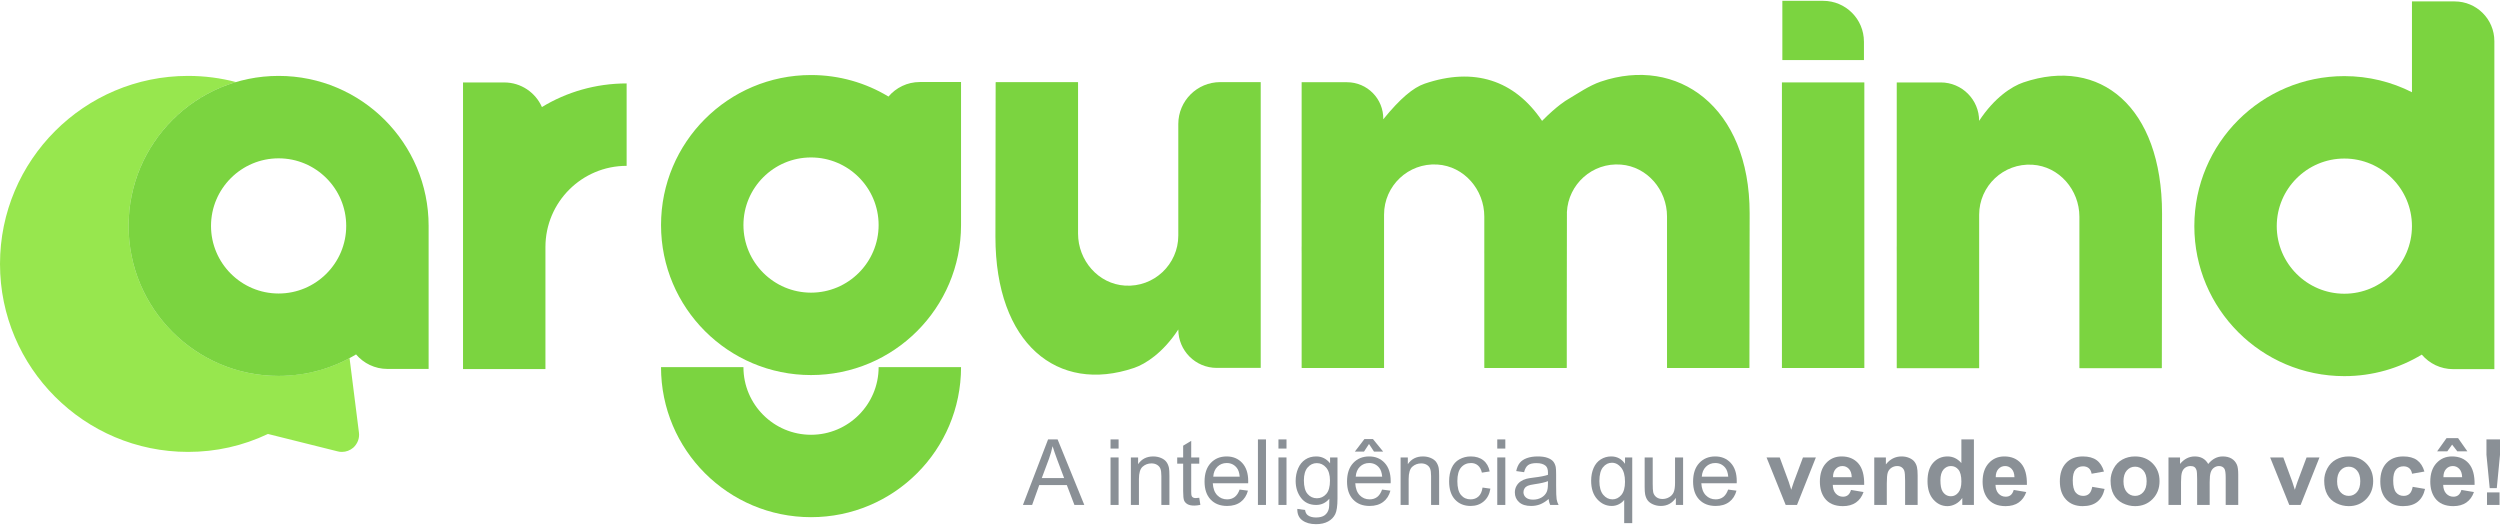
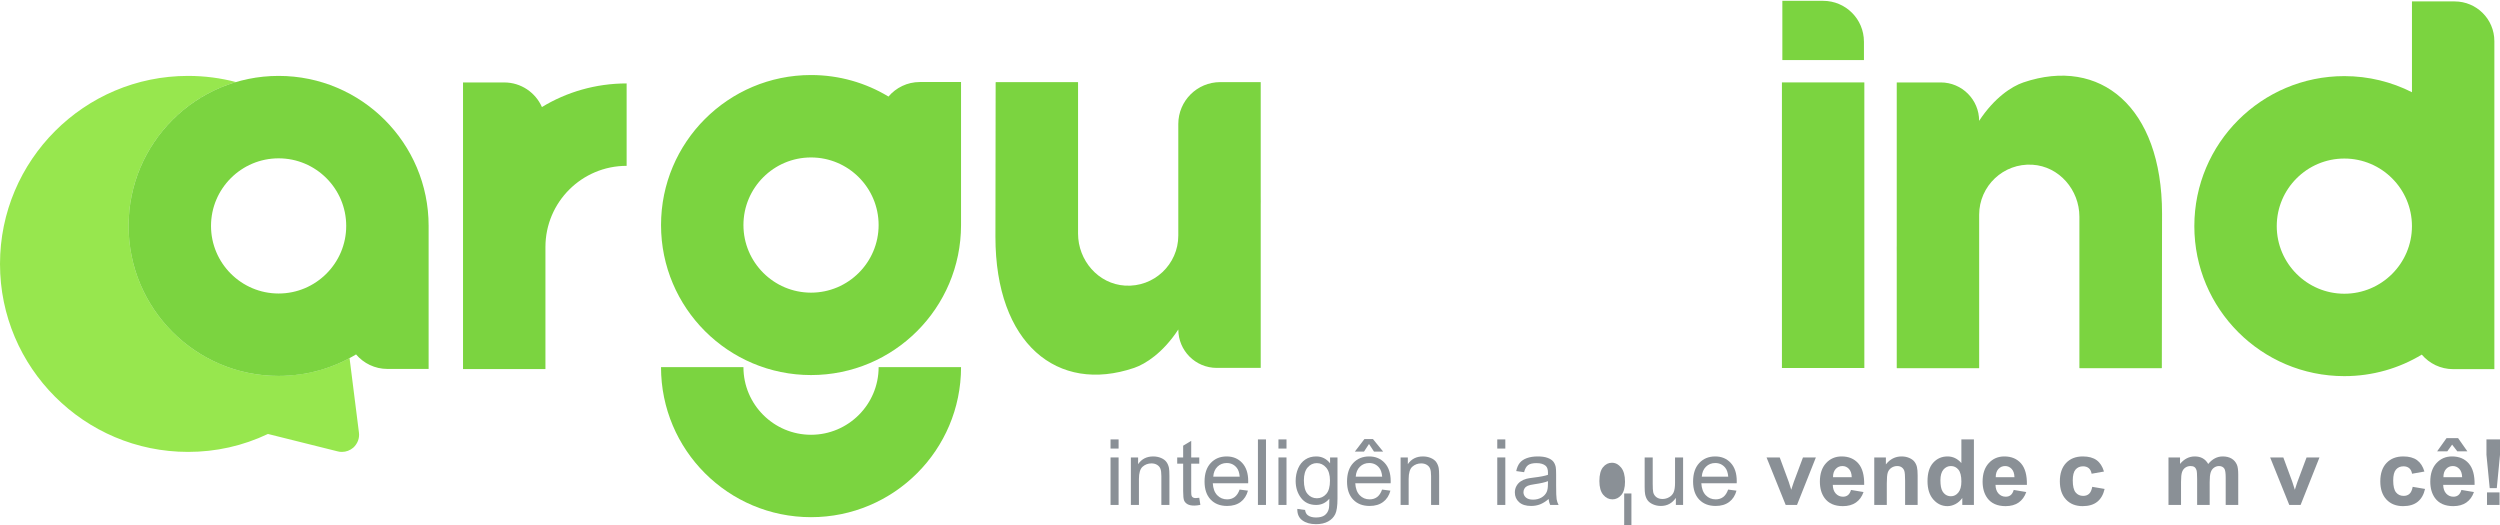
<svg xmlns="http://www.w3.org/2000/svg" xml:space="preserve" width="600px" height="126px" version="1.1" style="shape-rendering:geometricPrecision; text-rendering:geometricPrecision; image-rendering:optimizeQuality; fill-rule:evenodd; clip-rule:evenodd" viewBox="0 0 653150 136727">
  <defs>
    <style type="text/css">
   
    .fil1 {fill:#97E74E}
    .fil0 {fill:#8A9096;fill-rule:nonzero}
    .fil2 {fill:#4FC500;fill-opacity:0.749}
   
  </style>
  </defs>
  <g id="Camada_x0020_1">
-     <path class="fil0" d="M267251 131705l6568 -17122 2491 0 6974 17122 -2582 0 -1981 -5189 -7210 0 -1857 5189 -2403 0zm4926 -7030l5835 0 -1786 -4747c-538,-1443 -945,-2635 -1227,-3575 -236,1116 -551,2212 -945,3296l-1877 5026z" />
    <path id="1" class="fil0" d="M290139 116975l0 -2392 2105 0 0 2392 -2105 0zm0 14730l0 -12411 2105 0 0 12411 -2105 0z" />
    <path id="2" class="fil0" d="M295452 131705l0 -12411 1889 0 0 1762c909,-1351 2224,-2025 3942,-2025 749,0 1435,136 2060,403 626,267 1096,621 1407,1056 311,434 530,952 654,1550 75,391 115,1072 115,2045l0 7620 -2104 0 0 -7541c0,-856 -80,-1498 -243,-1921 -163,-422 -454,-761 -869,-1016 -414,-251 -905,-379 -1463,-379 -892,0 -1662,283 -2311,853 -650,566 -973,1646 -973,3233l0 6771 -2104 0z" />
    <path id="3" class="fil0" d="M313319 129828l287 1857c-590,124 -1120,187 -1582,187 -761,0 -1351,-119 -1774,-362 -418,-243 -713,-558 -885,-953 -171,-394 -255,-1223 -255,-2487l0 -7150 -1554 0 0 -1626 1554 0 0 -3069 2105 -1263 0 4332 2104 0 0 1626 -2104 0 0 7270c0,602 36,988 111,1159 72,172 192,307 359,411 167,100 407,151 717,151 232,0 538,-28 917,-83z" />
    <path id="4" class="fil0" d="M323861 127687l2176 287c-339,1264 -973,2248 -1897,2946 -925,697 -2105,1048 -3543,1048 -1810,0 -3245,-558 -4305,-1674 -1060,-1112 -1590,-2678 -1590,-4691 0,-2080 534,-3698 1606,-4846 1072,-1152 2463,-1726 4173,-1726 1654,0 3005,562 4053,1690 1048,1128 1574,2714 1574,4759 0,123 -3,311 -12,558l-9242 0c80,1359 462,2403 1156,3124 689,721 1554,1084 2587,1084 769,0 1426,-203 1968,-610 546,-406 977,-1056 1296,-1949zm-6887 -3371l6911 0c-92,-1044 -359,-1826 -794,-2348 -665,-809 -1534,-1215 -2598,-1215 -965,0 -1774,323 -2431,968 -654,646 -1017,1511 -1088,2595z" />
    <polygon id="5" class="fil0" points="328647,131705 328647,114583 330752,114583 330752,131705 " />
    <path id="6" class="fil0" d="M334008 116975l0 -2392 2104 0 0 2392 -2104 0zm0 14730l0 -12411 2104 0 0 12411 -2104 0z" />
    <path id="7" class="fil0" d="M338934 132733l2032 287c84,630 323,1088 714,1379 522,387 1235,582 2140,582 972,0 1726,-195 2256,-582 530,-386 888,-932 1076,-1630 107,-426 159,-1323 151,-2690 -920,1084 -2064,1626 -3435,1626 -1706,0 -3029,-614 -3962,-1845 -936,-1228 -1403,-2702 -1403,-4420 0,-1184 215,-2276 642,-3276 426,-1001 1048,-1770 1861,-2316 813,-546 1770,-817 2870,-817 1462,0 2670,598 3619,1794l0 -1531 1937 0 0 10717c0,1933 -196,3300 -590,4105 -391,805 -1017,1443 -1866,1909 -852,466 -1901,702 -3144,702 -1479,0 -2671,-331 -3579,-997 -913,-661 -1351,-1662 -1319,-2997zm1721 -7445c0,1622 323,2806 969,3551 649,746 1459,1120 2431,1120 968,0 1778,-370 2435,-1112 654,-741 981,-1905 981,-3491 0,-1514 -339,-2658 -1013,-3427 -673,-770 -1486,-1152 -2435,-1152 -936,0 -1729,378 -2387,1136 -654,757 -981,1881 -981,3375z" />
    <path id="8" class="fil0" d="M361085 127687l2176 287c-339,1264 -972,2248 -1897,2946 -925,697 -2104,1048 -3543,1048 -1809,0 -3244,-558 -4304,-1674 -1060,-1112 -1591,-2678 -1591,-4691 0,-2080 534,-3698 1607,-4846 1072,-1152 2463,-1726 4172,-1726 1654,0 3005,562 4054,1690 1048,1128 1574,2714 1574,4759 0,123 -4,311 -12,558l-9242 0c79,1359 462,2403 1155,3124 690,721 1555,1084 2587,1084 769,0 1427,-203 1969,-610 546,-406 976,-1056 1295,-1949zm-6887 -3371l6911 0c-92,-1044 -359,-1826 -793,-2348 -666,-809 -1535,-1215 -2599,-1215 -964,0 -1773,323 -2431,968 -653,646 -1016,1511 -1088,2595zm3467 -8537l-1303 1985 -2391 0 2499 -3276 2224 0 2666 3276 -2391 0 -1304 -1985z" />
    <path id="9" class="fil0" d="M365920 131705l0 -12411 1889 0 0 1762c908,-1351 2224,-2025 3941,-2025 750,0 1435,136 2061,403 626,267 1096,621 1407,1056 310,434 530,952 653,1550 76,391 116,1072 116,2045l0 7620 -2105 0 0 -7541c0,-856 -79,-1498 -243,-1921 -163,-422 -454,-761 -868,-1016 -415,-251 -905,-379 -1463,-379 -893,0 -1662,283 -2312,853 -649,566 -972,1646 -972,3233l0 6771 -2104 0z" />
-     <path id="10" class="fil0" d="M387326 127162l2056 286c-227,1415 -801,2519 -1730,3320 -928,801 -2072,1200 -3423,1200 -1694,0 -3057,-554 -4085,-1662 -1032,-1108 -1547,-2694 -1547,-4759 0,-1339 224,-2507 666,-3511 442,-1000 1116,-1753 2025,-2252 904,-502 1889,-753 2957,-753 1343,0 2447,339 3300,1020 857,682 1407,1650 1646,2902l-2033 311c-195,-833 -538,-1459 -1036,-1882 -494,-418 -1092,-629 -1794,-629 -1060,0 -1921,378 -2586,1136 -662,761 -993,1957 -993,3598 0,1666 319,2874 957,3627 642,754 1475,1132 2499,1132 829,0 1518,-251 2068,-757 554,-502 905,-1279 1053,-2327z" />
    <path id="11" class="fil0" d="M391176 116975l0 -2392 2104 0 0 2392 -2104 0zm0 14730l0 -12411 2104 0 0 12411 -2104 0z" />
    <path id="12" class="fil0" d="M404595 130151c-781,665 -1535,1131 -2256,1407 -722,274 -1495,410 -2324,410 -1363,0 -2411,-331 -3144,-996 -734,-662 -1100,-1511 -1100,-2543 0,-606 139,-1160 414,-1662 279,-502 642,-901 1088,-1204 451,-303 953,-534 1515,-689 414,-108 1040,-211 1873,-315 1698,-199 2953,-443 3754,-721 8,-287 12,-471 12,-546 0,-853 -199,-1455 -598,-1806 -538,-474 -1339,-709 -2399,-709 -992,0 -1726,175 -2196,522 -474,347 -821,960 -1048,1845l-2056 -287c187,-881 494,-1594 924,-2136 430,-542 1052,-957 1865,-1252 809,-291 1754,-438 2822,-438 1060,0 1925,124 2591,375 661,251 1151,562 1462,940 311,379 530,857 658,1435 68,359 104,1004 104,1933l0 2790c0,1949 43,3180 131,3702 84,523 259,1021 514,1499l-2200 0c-211,-442 -347,-961 -406,-1554zm-168 -4664c-765,311 -1913,574 -3443,790 -869,123 -1483,263 -1842,418 -358,156 -633,383 -829,678 -195,299 -294,629 -294,996 0,554 211,1020 637,1391 427,371 1048,558 1865,558 810,0 1531,-175 2165,-530 629,-351 1096,-833 1390,-1443 228,-474 339,-1172 339,-2092l12 -766z" />
-     <path id="13" class="fil0" d="M424335 136464l0 -6090c-327,458 -785,837 -1371,1140 -586,303 -1212,454 -1873,454 -1471,0 -2734,-586 -3799,-1762 -1060,-1171 -1590,-2782 -1590,-4822 0,-1244 215,-2359 646,-3348 434,-984 1060,-1734 1881,-2240 821,-510 1722,-765 2702,-765 1535,0 2738,642 3619,1929l0 -1666 1889 0 0 17170 -2104 0zm-6481 -11000c0,1594 335,2789 1005,3587 669,797 1470,1195 2407,1195 897,0 1666,-378 2316,-1136 645,-761 968,-1913 968,-3459 0,-1650 -343,-2889 -1024,-3722 -682,-833 -1479,-1248 -2400,-1248 -912,0 -1685,387 -2319,1160 -634,773 -953,1981 -953,3623z" />
+     <path id="13" class="fil0" d="M424335 136464l0 -6090l0 -1666 1889 0 0 17170 -2104 0zm-6481 -11000c0,1594 335,2789 1005,3587 669,797 1470,1195 2407,1195 897,0 1666,-378 2316,-1136 645,-761 968,-1913 968,-3459 0,-1650 -343,-2889 -1024,-3722 -682,-833 -1479,-1248 -2400,-1248 -912,0 -1685,387 -2319,1160 -634,773 -953,1981 -953,3623z" />
    <path id="14" class="fil0" d="M437838 131705l0 -1845c-965,1407 -2272,2108 -3926,2108 -729,0 -1411,-140 -2045,-419 -633,-282 -1104,-633 -1410,-1056 -307,-426 -523,-944 -646,-1558 -84,-415 -128,-1068 -128,-1961l0 -7680 2105 0 0 6867c0,1096 44,1837 127,2216 132,554 411,985 841,1299 427,315 953,475 1582,475 630,0 1220,-160 1770,-483 550,-323 941,-765 1172,-1319 227,-554 342,-1363 342,-2419l0 -6636 2105 0 0 12411 -1889 0z" />
    <path id="15" class="fil0" d="M451496 127687l2176 287c-339,1264 -972,2248 -1897,2946 -925,697 -2104,1048 -3543,1048 -1809,0 -3244,-558 -4304,-1674 -1061,-1112 -1591,-2678 -1591,-4691 0,-2080 534,-3698 1607,-4846 1072,-1152 2462,-1726 4172,-1726 1654,0 3005,562 4054,1690 1048,1128 1574,2714 1574,4759 0,123 -4,311 -12,558l-9243 0c80,1359 463,2403 1156,3124 690,721 1555,1084 2587,1084 769,0 1427,-203 1969,-610 546,-406 976,-1056 1295,-1949zm-6887 -3371l6911 0c-92,-1044 -359,-1826 -793,-2348 -666,-809 -1535,-1215 -2599,-1215 -964,0 -1773,323 -2431,968 -654,646 -1016,1511 -1088,2595z" />
    <path id="16" class="fil0" d="M466529 131705l-5001 -12411 3443 0 2335 6333 678 2116c179,-538 295,-892 339,-1064 111,-350 227,-701 354,-1052l2368 -6333 3372 0 -4930 12411 -2958 0z" />
    <path id="17" class="fil0" d="M483591 127783l3276 550c-418,1200 -1084,2113 -1988,2742 -909,626 -2045,941 -3404,941 -2156,0 -3754,-706 -4787,-2116 -817,-1132 -1227,-2559 -1227,-4285 0,-2056 538,-3671 1610,-4834 1072,-1168 2431,-1750 4073,-1750 1841,0 3296,610 4364,1829 1064,1220 1574,3089 1527,5608l-8202 0c23,972 286,1730 793,2272 502,542 1132,813 1881,813 514,0 944,-140 1291,-419 351,-279 614,-729 793,-1351zm192 -3324c-24,-952 -268,-1678 -734,-2172 -466,-498 -1032,-745 -1702,-745 -713,0 -1303,263 -1769,785 -466,522 -694,1236 -686,2132l4891 0z" />
    <path id="18" class="fil0" d="M501004 131705l-3276 0 0 -6325c0,-1339 -72,-2204 -211,-2595 -144,-394 -371,-697 -690,-916 -319,-219 -701,-327 -1148,-327 -574,0 -1088,155 -1542,466 -458,311 -769,726 -937,1236 -171,514 -255,1462 -255,2849l0 5612 -3276 0 0 -12411 3037 0 0 1821c1088,-1390 2455,-2084 4109,-2084 725,0 1391,132 1993,391 606,263 1060,593 1367,996 311,407 526,865 646,1379 123,514 183,1247 183,2204l0 7704z" />
    <path id="19" class="fil0" d="M515706 131705l-3037 0 0 -1822c-506,710 -1107,1240 -1797,1599 -690,354 -1387,534 -2088,534 -1431,0 -2655,-574 -3675,-1726 -1016,-1152 -1527,-2754 -1527,-4814 0,-2105 495,-3707 1487,-4803 992,-1096 2244,-1642 3758,-1642 1387,0 2591,578 3603,1730l0 -6178 3276 0 0 17122zm-8752 -6445c0,1328 184,2288 546,2882 530,861 1268,1291 2216,1291 753,0 1395,-323 1921,-968 530,-646 793,-1606 793,-2890 0,-1431 -255,-2459 -769,-3089 -514,-629 -1168,-944 -1969,-944 -777,0 -1427,311 -1953,933 -522,621 -785,1550 -785,2785z" />
    <path id="20" class="fil0" d="M526105 127783l3276 550c-419,1200 -1085,2113 -1989,2742 -909,626 -2045,941 -3404,941 -2156,0 -3754,-706 -4786,-2116 -817,-1132 -1228,-2559 -1228,-4285 0,-2056 538,-3671 1610,-4834 1072,-1168 2431,-1750 4073,-1750 1842,0 3296,610 4365,1829 1064,1220 1574,3089 1526,5608l-8202 0c24,972 287,1730 793,2272 502,542 1132,813 1881,813 514,0 945,-140 1291,-419 351,-279 614,-729 794,-1351zm191 -3324c-24,-952 -267,-1678 -734,-2172 -466,-498 -1032,-745 -1701,-745 -714,0 -1304,263 -1770,785 -466,522 -693,1236 -685,2132l4890 0z" />
    <path id="21" class="fil0" d="M549683 122977l-3229 574c-107,-642 -354,-1124 -741,-1451 -386,-323 -885,-486 -1498,-486 -817,0 -1471,283 -1957,849 -486,565 -729,1510 -729,2837 0,1475 247,2515 741,3125 494,610 1155,913 1984,913 622,0 1132,-180 1527,-535 399,-354 677,-964 841,-1833l3228 550c-335,1483 -976,2603 -1925,3360 -948,757 -2220,1136 -3818,1136 -1809,0 -3256,-574 -4332,-1718 -1080,-1148 -1618,-2734 -1618,-4763 0,-2052 542,-3646 1622,-4790 1080,-1144 2543,-1714 4388,-1714 1506,0 2706,327 3599,976 888,650 1526,1639 1917,2970z" />
-     <path id="22" class="fil0" d="M551409 125348c0,-1092 267,-2148 805,-3168 538,-1025 1299,-1802 2283,-2340 985,-538 2081,-809 3296,-809 1877,0 3412,610 4611,1829 1200,1224 1798,2762 1798,4627 0,1882 -606,3440 -1813,4676 -1212,1235 -2734,1853 -4572,1853 -1136,0 -2220,-259 -3252,-773 -1028,-514 -1813,-1268 -2351,-2264 -538,-993 -805,-2204 -805,-3631zm3371 175c0,1232 291,2177 873,2830 586,658 1303,985 2160,985 853,0 1570,-327 2148,-985 578,-653 869,-1606 869,-2853 0,-1216 -291,-2153 -869,-2806 -578,-658 -1295,-985 -2148,-985 -857,0 -1574,327 -2160,985 -582,653 -873,1598 -873,2829z" />
    <path id="23" class="fil0" d="M566541 119294l3014 0 0 1694c1080,-1303 2367,-1957 3861,-1957 794,0 1483,164 2065,490 586,327 1064,821 1435,1483 546,-662 1135,-1156 1765,-1483 630,-326 1303,-490 2021,-490 909,0 1678,183 2311,554 630,371 1100,913 1411,1630 227,526 339,1383 339,2567l0 7923 -3276 0 0 -7082c0,-1232 -112,-2025 -339,-2380 -303,-466 -773,-701 -1403,-701 -458,0 -892,139 -1299,418 -402,283 -697,694 -877,1232 -179,542 -267,1395 -267,2563l0 5950 -3276 0 0 -6791c0,-1204 -60,-1985 -175,-2332 -116,-351 -295,-614 -542,-785 -243,-171 -578,-255 -997,-255 -506,0 -960,135 -1363,406 -406,276 -693,666 -869,1180 -175,514 -262,1367 -262,2555l0 6022 -3277 0 0 -12411z" />
    <path id="24" class="fil0" d="M598098 131705l-5001 -12411 3443 0 2336 6333 677 2116c180,-538 295,-892 339,-1064 111,-350 227,-701 355,-1052l2367 -6333 3372 0 -4930 12411 -2958 0z" />
-     <path id="25" class="fil0" d="M607221 125348c0,-1092 267,-2148 805,-3168 538,-1025 1300,-1802 2284,-2340 985,-538 2080,-809 3296,-809 1877,0 3412,610 4611,1829 1200,1224 1798,2762 1798,4627 0,1882 -606,3440 -1814,4676 -1211,1235 -2734,1853 -4571,1853 -1136,0 -2220,-259 -3252,-773 -1028,-514 -1814,-1268 -2352,-2264 -538,-993 -805,-2204 -805,-3631zm3372 175c0,1232 291,2177 873,2830 586,658 1303,985 2160,985 853,0 1570,-327 2148,-985 578,-653 869,-1606 869,-2853 0,-1216 -291,-2153 -869,-2806 -578,-658 -1295,-985 -2148,-985 -857,0 -1574,327 -2160,985 -582,653 -873,1598 -873,2829z" />
    <path id="26" class="fil0" d="M633402 122977l-3228 574c-108,-642 -355,-1124 -742,-1451 -386,-323 -884,-486 -1498,-486 -817,0 -1471,283 -1957,849 -486,565 -729,1510 -729,2837 0,1475 247,2515 741,3125 494,610 1156,913 1985,913 622,0 1132,-180 1526,-535 399,-354 678,-964 841,-1833l3228 550c-334,1483 -976,2603 -1925,3360 -948,757 -2220,1136 -3818,1136 -1809,0 -3256,-574 -4332,-1718 -1080,-1148 -1618,-2734 -1618,-4763 0,-2052 542,-3646 1622,-4790 1080,-1144 2543,-1714 4388,-1714 1507,0 2706,327 3599,976 889,650 1526,1639 1917,2970z" />
    <path id="27" class="fil0" d="M643067 127783l3276 550c-419,1200 -1084,2113 -1989,2742 -909,626 -2044,941 -3403,941 -2157,0 -3755,-706 -4787,-2116 -817,-1132 -1228,-2559 -1228,-4285 0,-2056 538,-3671 1611,-4834 1072,-1168 2431,-1750 4073,-1750 1841,0 3296,610 4364,1829 1064,1220 1574,3089 1526,5608l-8202 0c24,972 287,1730 793,2272 502,542 1132,813 1881,813 515,0 945,-140 1292,-419 350,-279 614,-729 793,-1351zm191 -3324c-24,-952 -267,-1678 -733,-2172 -466,-498 -1032,-745 -1702,-745 -713,0 -1303,263 -1770,785 -466,522 -693,1236 -685,2132l4890 0zm-6528 -6767l2451 -3443 3021 0 2419 3443 -2630 0 -1351 -1746 -1256 1746 -2654 0z" />
    <path id="28" class="fil0" d="M650460 127305l-849 -8700 0 -4022 3539 0 0 4022 -837 8700 -1853 0zm-706 4400l0 -3276 3277 0 0 3276 -3277 0z" />
    <path class="fil1" d="M61658 21221c-3998,-1051 -8197,-1608 -12528,-1608 -27105,0 -49130,22025 -49130,49130 0,27079 22025,49104 49130,49104 7307,0 14299,-1571 20872,-4687l18254 4557c340,104 707,131 1100,131 1074,0 2095,-393 2933,-1100 1100,-995 1676,-2436 1493,-3902l-2456 -19501c-5515,2969 -11829,4652 -18534,4652 -21644,0 -39192,-17547 -39192,-39192 0,-17776 11837,-32786 28058,-37584z" />
    <g id="_2054122068640">
      <path class="fil2" d="M141581 27750c-1667,-3781 -5448,-6425 -9847,-6425l-10765 0 0 42998 0 5414 0 26463 21532 0 0 -26463 0 -5414c0,-11714 9498,-21212 21212,-21212l0 -21531c-8102,4 -15678,2256 -22132,6170z" />
      <g>
        <path class="fil2" d="M251081 58576l0 -37363 -10764 0c-3284,0 -6217,1474 -8192,3795 -5906,-3569 -12830,-5622 -20231,-5622 -21644,0 -39192,17548 -39192,39192 0,21645 17548,39192 39192,39192 21645,0 39187,-17544 39187,-39194l0 0 0 0zm-39192 17665c-9740,0 -17659,-7925 -17659,-17665 0,-9740 7924,-17659 17659,-17659 9740,0 17660,7924 17660,17659 0,9740 -7920,17665 -17660,17665z" />
        <path class="fil2" d="M211889 113372c-9740,0 -17659,-7925 -17659,-17665l-21533 0c0,21645 17548,39192 39192,39192 21645,0 39192,-17547 39192,-39192l-21532 0c0,9740 -7920,17665 -17660,17665z" />
      </g>
      <path class="fil2" d="M296296 95900c2999,-1020 7571,-3962 11551,-10038l0 0c0,5544 4494,10038 10038,10038l11490 0 0 -42617 29 -2191c0,457 -13,925 -29,1391 0,311 0,553 0,683l0 -678 0 -5c0,-213 0,-450 0,-726l0 -30519 -10583 0c-6045,0 -10950,4904 -10950,10950l0 21091 0 8055c0,7496 -6334,13545 -13936,13066 -6988,-436 -12255,-6586 -12255,-13585l0 -39511c0,-35 -30,-64 -61,-64l-21404 -2c-27,26 -40,39 -64,64l-56 40376c3,27893 16204,41029 36230,34222z" />
-       <path class="fil2" d="M418198 21113c-2999,1020 -6102,3167 -8868,4805 0,0 -2467,1409 -6447,5445 -7225,-10703 -17832,-14087 -30670,-9722 -3000,1021 -6390,3867 -10820,9307l0 0c112,-5315 -4166,-9684 -9480,-9684l-11849 0 0 42618 -29 2191c0,-458 13,-925 29,-1391 0,-311 0,-553 0,-683l0 678 0 5c0,212 0,449 0,726l0 30454c0,35 30,64 65,64l21407 2c35,0 61,-26 61,-64l0 -31976 0 -8054c0,-7496 6334,-13546 13936,-13067 6988,437 12255,6586 12255,13586l0 8793 -13 933c0,-194 8,-398 13,-595l0 30380c0,34 26,64 61,64l15 0 21389 0 17 0c34,0 64,-30 64,-64l0 -12506 39 -27866c0,-99 -5,-200 -5,-298 354,-7265 6642,-12998 14112,-12410 6898,540 12043,6629 12043,13542 0,12501 0,38172 0,39546 0,35 27,56 61,56l21408 0c26,-26 39,-39 61,-61l56 -40375c3,-27897 -18883,-41184 -38911,-34379z" />
      <g>
        <polygon class="fil2" points="465546,95926 487077,95926 487077,21315 465546,21315 " />
        <path class="fil2" d="M486970 10655c0,-5885 -4770,-10655 -10655,-10655l-10660 0 0 15478 21319 0 0 -4823 -4 0z" />
      </g>
      <path class="fil2" d="M528620 21319c-2999,1020 -7570,3962 -11551,10038l0 0c0,-5545 -4494,-10038 -10038,-10038l-11488 0 0 42617 -29 2191c0,-457 13,-925 29,-1391 0,-311 0,-553 0,-683l0 678 0 5c0,212 0,450 0,726l0 30455c0,34 27,64 61,64l21406 0c35,0 64,-27 64,-64l0 -31976 0 -8054c0,-7497 6334,-13546 13936,-13067 6988,436 12255,6586 12255,13585l0 39512c0,34 30,64 64,64l21406 0c27,-27 40,-40 65,-61l56 -40376c-9,-27891 -16208,-41032 -36236,-34225z" />
      <path class="fil2" d="M641305 155l-11157 0 0 23722c-5310,-2688 -11309,-4209 -17664,-4209 -21645,0 -39192,17547 -39192,39192 0,21644 17547,39191 39192,39191 7402,0 14329,-2052 20230,-5621 1976,2321 4909,3794 8198,3794l10764 0 0 -85694c3,-5735 -4642,-10375 -10371,-10375zm-28821 76366c-9740,0 -17660,-7925 -17660,-17660 0,-9740 7925,-17659 17660,-17659 9740,0 17664,7924 17664,17659 0,9734 -7924,17660 -17664,17660z" />
      <path class="fil2" d="M111984 58805c0,-21644 -17547,-39192 -39192,-39192 -21644,0 -39192,17548 -39192,39192 0,21645 17548,39192 39192,39192 7403,0 14330,-2052 20231,-5621 1975,2321 4908,3794 8192,3794l10766 0 0 -37365 3 0zm-39190 17661c-9740,0 -17664,-7924 -17664,-17659 0,-9740 7924,-17659 17664,-17659 9740,0 17659,7924 17659,17659 5,9733 -7921,17659 -17659,17659z" />
    </g>
  </g>
</svg>